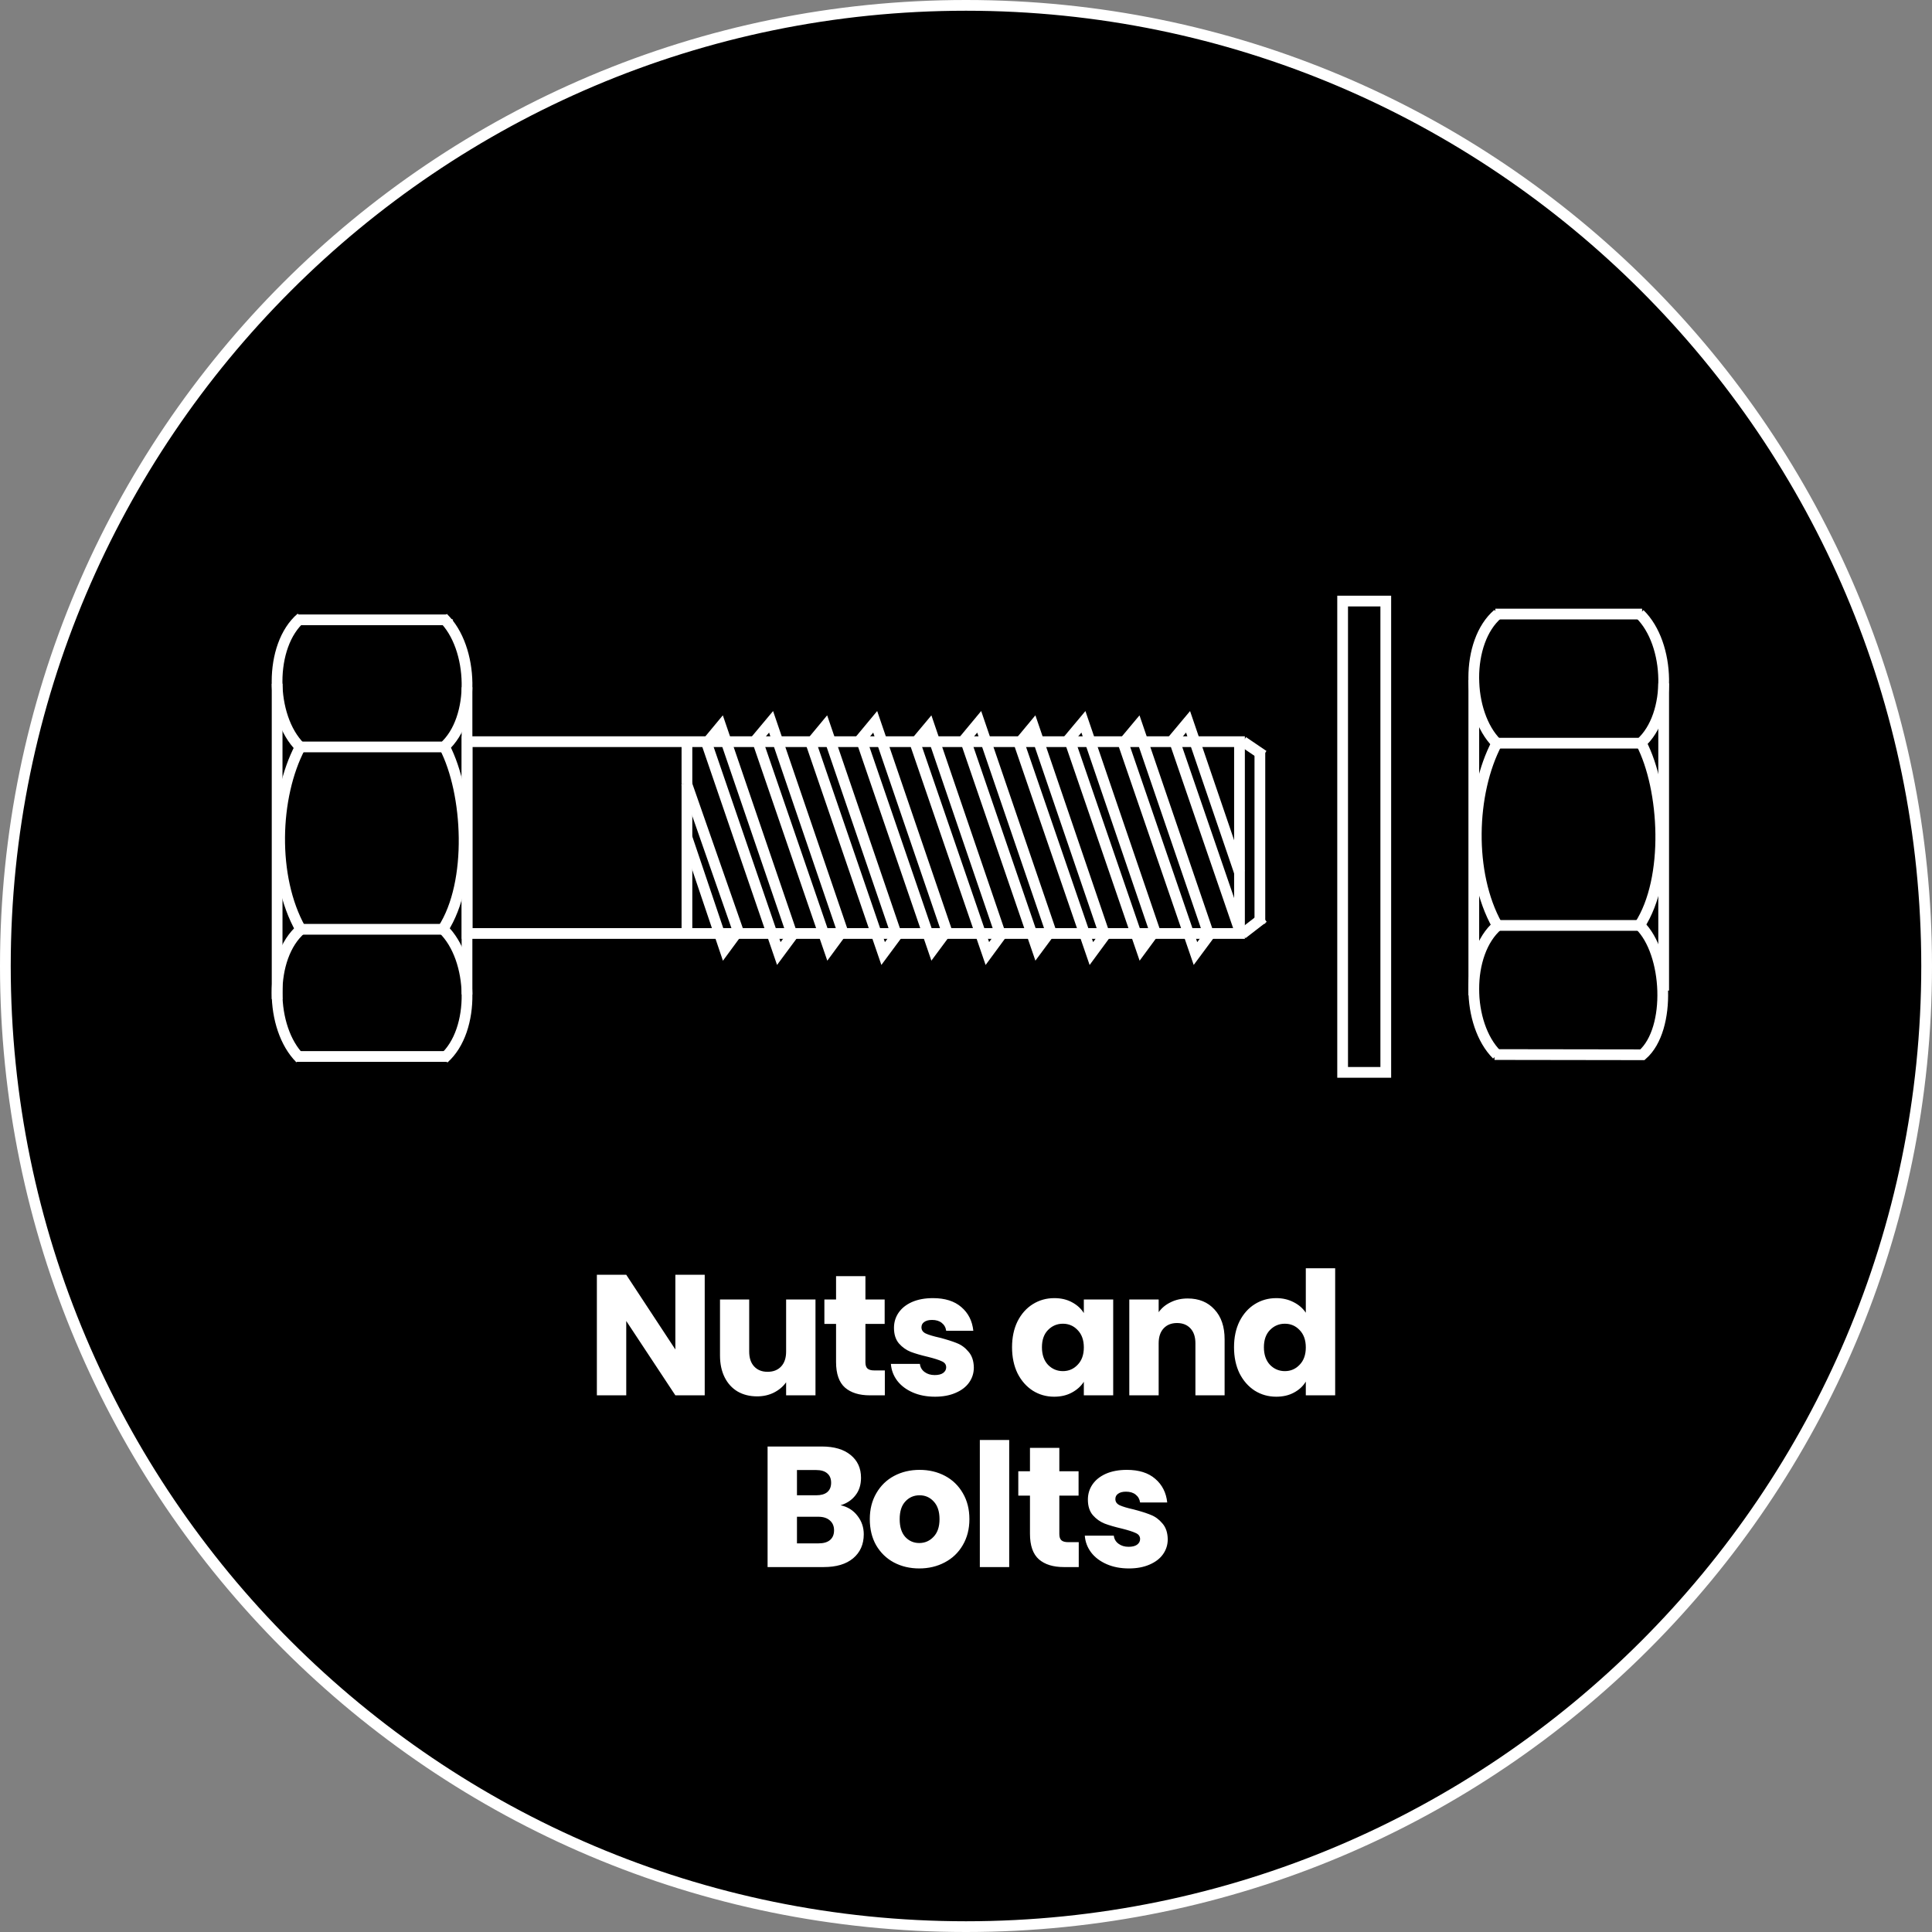
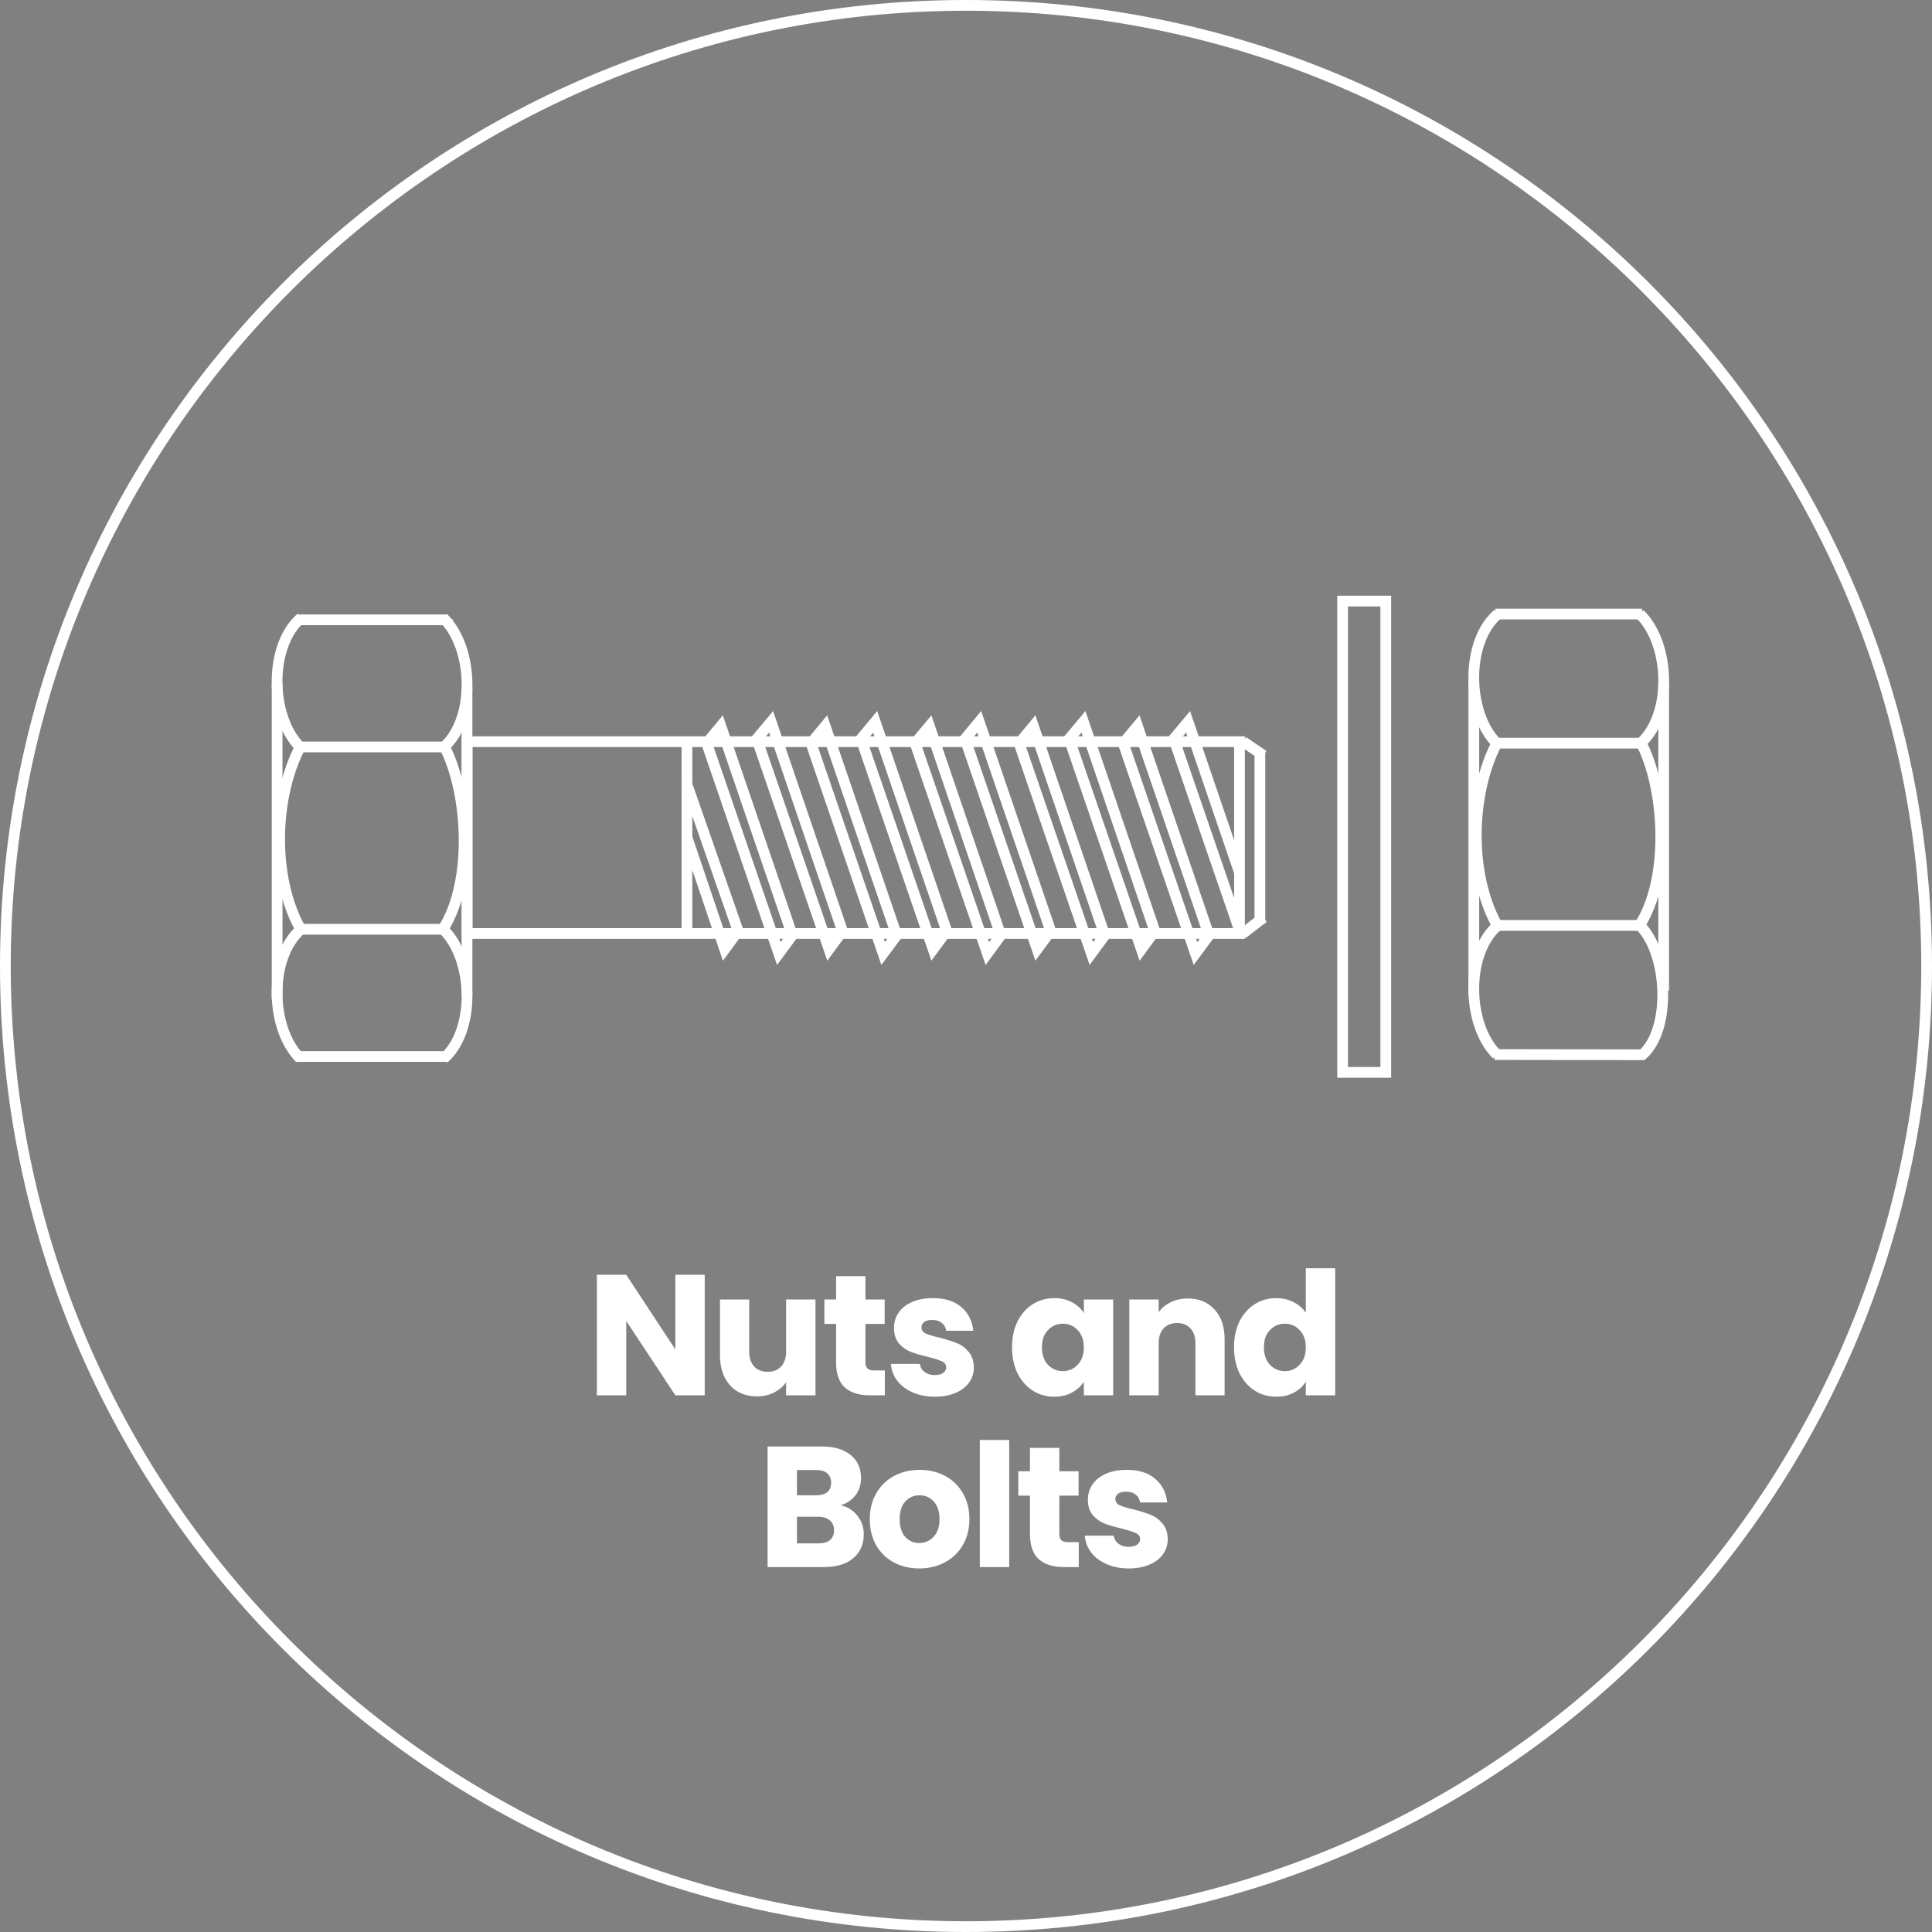
<svg xmlns="http://www.w3.org/2000/svg" width="180" height="180" viewBox="0 0 180 180" fill="none">
  <rect x="0" y="0" width="180" height="180" fill="#808080" stroke="none" />
  <g clip-path="url(#clip0_1712_1471)">
-     <path d="M90 179.5C139.429 179.5 179.5 139.429 179.5 90C179.5 40.571 139.429 0.5 90 0.5C40.571 0.5 0.5 40.571 0.5 90C0.5 139.429 40.571 179.5 90 179.5Z" fill="black" />
    <path d="M90 1C139.07 1 179 40.93 179 90C179 139.07 139.07 179 90 179C40.93 179 1 139.07 1 90C1 40.93 40.93 1 90 1ZM90 0C40.29 0 0 40.29 0 90C0 139.71 40.29 180 90 180C139.71 180 180 139.71 180 90C180 40.29 139.71 0 90 0Z" fill="white" />
    <path d="M43.51 92.65V64.03" stroke="white" />
    <path d="M27.97 98.62C25.13 95.79 25.03 89.15 28.06 86.56" stroke="white" />
    <path d="M41.769 98.43H27.569" stroke="white" />
    <path d="M41.279 86.56C44.149 89.34 44.339 95.98 41.349 98.62" stroke="white" />
    <path d="M41.2 86.58H41.31H28.01" stroke="white" />
    <path d="M27.97 69.61C25.13 66.78 25.03 60.14 28.06 57.55" stroke="white" />
    <path d="M41.279 57.55C44.15 60.33 44.34 66.97 41.349 69.61L41.41 69.59H27.939" stroke="white" />
    <path d="M41.739 57.57L41.679 57.75H27.649" stroke="white" />
    <path d="M41.26 86.58C44.1 82.21 43.65 73.87 41.41 69.57" stroke="white" />
    <path d="M27.97 69.59C25.53 74.22 25.29 81.73 28 86.56" stroke="white" />
    <path d="M25.819 93.09V63.7" stroke="white" />
    <path d="M115.48 69.1H43.52V86.97H115.48V69.1Z" stroke="white" />
    <path d="M115.739 87.01L117.709 85.49" stroke="white" />
    <path d="M115.81 69.09L117.71 70.38" stroke="white" />
    <path d="M117.38 86.06V69.98" stroke="white" />
    <path d="M64 73.06V69.2" stroke="white" />
    <path d="M64 86.89V73.06" stroke="white" />
    <path d="M83.54 87.14L76.88 67.65L75.56 69.24L82.28 88.84L83.54 87.14Z" stroke="white" />
    <path d="M78.49 86.74L71.84 67.25L70.51 68.84L77.24 88.44L78.49 86.74Z" stroke="white" />
    <path d="M155 92.29V63.67" stroke="white" />
    <path d="M139.46 98.27C136.63 95.44 136.52 88.8 139.55 86.21" stroke="white" />
    <path d="M152.77 86.21C155.4 88.77 155.76 95.86 153.02 98.27H152.9L139.24 98.25" stroke="white" />
    <path d="M152.68 86.22H152.8H139.5" stroke="white" />
    <path d="M139.46 69.26C136.63 66.43 136.52 59.79 139.55 57.2" stroke="white" />
    <path d="M152.77 57.2C155.64 59.98 155.83 66.62 152.84 69.26L152.9 69.24H139.43" stroke="white" />
    <path d="M152.68 57.21H152.99H139.32" stroke="white" />
    <path d="M152.75 86.22C155.59 81.86 155.14 73.51 152.9 69.21" stroke="white" />
    <path d="M139.46 69.23C137.02 73.86 136.78 81.37 139.48 86.2" stroke="white" />
    <path d="M137.311 92.73V63.34" stroke="white" />
    <path d="M102.93 87.14L96.28 67.65L94.95 69.25L101.68 88.84L102.93 87.14Z" stroke="white" />
    <path d="M97.89 86.74L91.23 67.25L89.91 68.84L96.63 88.44L97.89 86.74Z" stroke="white" />
    <path d="M93.24 87.14L86.59 67.65L85.26 69.24L91.99 88.84L93.24 87.14Z" stroke="white" />
    <path d="M88.2 86.74L81.54 67.25L80.22 68.84L86.94 88.44L88.2 86.74Z" stroke="white" />
    <path d="M112.639 87.14L105.979 67.65L104.649 69.24L111.379 88.84L112.639 87.14Z" stroke="white" />
    <path d="M107.589 86.74L100.939 67.25L99.609 68.84L106.339 88.44L107.589 86.74Z" stroke="white" />
    <path d="M73.82 87.14L67.16 67.65L65.84 69.24L72.56 88.84L73.82 87.14Z" stroke="white" />
    <path d="M64.01 78.04L67.52 88.44L68.77 86.74L63.95 72.94" stroke="white" />
    <path d="M115.489 81.32L110.689 67.25L109.359 68.84L115.529 86.8" stroke="white" />
    <path d="M129.11 56H125.09V99.91H129.11V56Z" stroke="white" />
    <path d="M65.657 130H62.922L58.346 123.072V130H55.609V118.768H58.346L62.922 125.728V118.768H65.657V130ZM75.977 121.072V130H73.241V128.784C72.963 129.179 72.585 129.499 72.105 129.744C71.635 129.979 71.113 130.096 70.537 130.096C69.854 130.096 69.251 129.947 68.729 129.648C68.206 129.339 67.801 128.896 67.513 128.32C67.225 127.744 67.081 127.067 67.081 126.288V121.072H69.801V125.92C69.801 126.517 69.955 126.981 70.265 127.312C70.574 127.643 70.99 127.808 71.513 127.808C72.046 127.808 72.467 127.643 72.777 127.312C73.086 126.981 73.241 126.517 73.241 125.92V121.072H75.977ZM82.438 127.68V130H81.046C80.054 130 79.281 129.76 78.726 129.28C78.171 128.789 77.894 127.995 77.894 126.896V123.344H76.806V121.072H77.894V118.896H80.63V121.072H82.422V123.344H80.63V126.928C80.63 127.195 80.694 127.387 80.822 127.504C80.95 127.621 81.163 127.68 81.462 127.68H82.438ZM87.114 130.128C86.335 130.128 85.642 129.995 85.034 129.728C84.426 129.461 83.946 129.099 83.594 128.64C83.242 128.171 83.045 127.648 83.002 127.072H85.706C85.738 127.381 85.882 127.632 86.138 127.824C86.394 128.016 86.709 128.112 87.082 128.112C87.423 128.112 87.685 128.048 87.866 127.92C88.058 127.781 88.154 127.605 88.154 127.392C88.154 127.136 88.021 126.949 87.754 126.832C87.487 126.704 87.055 126.565 86.458 126.416C85.818 126.267 85.285 126.112 84.858 125.952C84.431 125.781 84.063 125.52 83.754 125.168C83.445 124.805 83.29 124.32 83.29 123.712C83.29 123.2 83.429 122.736 83.706 122.32C83.994 121.893 84.41 121.557 84.954 121.312C85.509 121.067 86.165 120.944 86.922 120.944C88.042 120.944 88.922 121.221 89.562 121.776C90.213 122.331 90.586 123.067 90.682 123.984H88.154C88.111 123.675 87.973 123.429 87.738 123.248C87.514 123.067 87.215 122.976 86.842 122.976C86.522 122.976 86.277 123.04 86.106 123.168C85.935 123.285 85.85 123.451 85.85 123.664C85.85 123.92 85.983 124.112 86.25 124.24C86.527 124.368 86.954 124.496 87.53 124.624C88.191 124.795 88.73 124.965 89.146 125.136C89.562 125.296 89.925 125.563 90.234 125.936C90.554 126.299 90.719 126.789 90.73 127.408C90.73 127.931 90.581 128.4 90.282 128.816C89.994 129.221 89.573 129.541 89.018 129.776C88.474 130.011 87.839 130.128 87.114 130.128ZM94.29 125.52C94.29 124.603 94.461 123.797 94.802 123.104C95.154 122.411 95.629 121.877 96.227 121.504C96.824 121.131 97.49 120.944 98.227 120.944C98.856 120.944 99.405 121.072 99.874 121.328C100.354 121.584 100.722 121.92 100.978 122.336V121.072H103.714V130H100.978V128.736C100.712 129.152 100.338 129.488 99.859 129.744C99.389 130 98.84 130.128 98.21 130.128C97.485 130.128 96.824 129.941 96.227 129.568C95.629 129.184 95.154 128.645 94.802 127.952C94.461 127.248 94.29 126.437 94.29 125.52ZM100.978 125.536C100.978 124.853 100.786 124.315 100.402 123.92C100.029 123.525 99.57 123.328 99.026 123.328C98.483 123.328 98.019 123.525 97.635 123.92C97.261 124.304 97.075 124.837 97.075 125.52C97.075 126.203 97.261 126.747 97.635 127.152C98.019 127.547 98.483 127.744 99.026 127.744C99.57 127.744 100.029 127.547 100.402 127.152C100.786 126.757 100.978 126.219 100.978 125.536ZM110.654 120.976C111.699 120.976 112.531 121.317 113.15 122C113.779 122.672 114.094 123.6 114.094 124.784V130H111.374V125.152C111.374 124.555 111.219 124.091 110.91 123.76C110.601 123.429 110.185 123.264 109.662 123.264C109.139 123.264 108.723 123.429 108.414 123.76C108.105 124.091 107.95 124.555 107.95 125.152V130H105.214V121.072H107.95V122.256C108.227 121.861 108.601 121.552 109.07 121.328C109.539 121.093 110.067 120.976 110.654 120.976ZM114.971 125.52C114.971 124.603 115.142 123.797 115.483 123.104C115.835 122.411 116.31 121.877 116.907 121.504C117.504 121.131 118.171 120.944 118.907 120.944C119.494 120.944 120.027 121.067 120.507 121.312C120.998 121.557 121.382 121.888 121.659 122.304V118.16H124.395V130H121.659V128.72C121.403 129.147 121.035 129.488 120.555 129.744C120.086 130 119.536 130.128 118.907 130.128C118.171 130.128 117.504 129.941 116.907 129.568C116.31 129.184 115.835 128.645 115.483 127.952C115.142 127.248 114.971 126.437 114.971 125.52ZM121.659 125.536C121.659 124.853 121.467 124.315 121.083 123.92C120.71 123.525 120.251 123.328 119.707 123.328C119.163 123.328 118.699 123.525 118.315 123.92C117.942 124.304 117.755 124.837 117.755 125.52C117.755 126.203 117.942 126.747 118.315 127.152C118.699 127.547 119.163 127.744 119.707 127.744C120.251 127.744 120.71 127.547 121.083 127.152C121.467 126.757 121.659 126.219 121.659 125.536ZM78.314 140.24C78.965 140.379 79.488 140.704 79.882 141.216C80.277 141.717 80.475 142.293 80.475 142.944C80.475 143.883 80.144 144.629 79.483 145.184C78.832 145.728 77.92 146 76.746 146H71.514V134.768H76.57C77.712 134.768 78.603 135.029 79.243 135.552C79.893 136.075 80.219 136.784 80.219 137.68C80.219 138.341 80.043 138.891 79.691 139.328C79.349 139.765 78.891 140.069 78.314 140.24ZM74.251 139.312H76.043C76.49 139.312 76.832 139.216 77.067 139.024C77.312 138.821 77.434 138.528 77.434 138.144C77.434 137.76 77.312 137.467 77.067 137.264C76.832 137.061 76.49 136.96 76.043 136.96H74.251V139.312ZM76.266 143.792C76.725 143.792 77.077 143.691 77.323 143.488C77.579 143.275 77.707 142.971 77.707 142.576C77.707 142.181 77.573 141.872 77.306 141.648C77.05 141.424 76.693 141.312 76.234 141.312H74.251V143.792H76.266ZM85.645 146.128C84.771 146.128 83.981 145.941 83.277 145.568C82.584 145.195 82.035 144.661 81.629 143.968C81.235 143.275 81.037 142.464 81.037 141.536C81.037 140.619 81.24 139.813 81.645 139.12C82.051 138.416 82.605 137.877 83.309 137.504C84.013 137.131 84.803 136.944 85.677 136.944C86.552 136.944 87.341 137.131 88.045 137.504C88.749 137.877 89.304 138.416 89.709 139.12C90.115 139.813 90.317 140.619 90.317 141.536C90.317 142.453 90.109 143.264 89.693 143.968C89.288 144.661 88.728 145.195 88.013 145.568C87.309 145.941 86.52 146.128 85.645 146.128ZM85.645 143.76C86.168 143.76 86.611 143.568 86.973 143.184C87.347 142.8 87.533 142.251 87.533 141.536C87.533 140.821 87.352 140.272 86.989 139.888C86.637 139.504 86.2 139.312 85.677 139.312C85.144 139.312 84.701 139.504 84.349 139.888C83.997 140.261 83.821 140.811 83.821 141.536C83.821 142.251 83.992 142.8 84.333 143.184C84.685 143.568 85.123 143.76 85.645 143.76ZM94.025 134.16V146H91.289V134.16H94.025ZM100.504 143.68V146H99.112C98.12 146 97.346 145.76 96.792 145.28C96.237 144.789 95.96 143.995 95.96 142.896V139.344H94.872V137.072H95.96V134.896H98.696V137.072H100.488V139.344H98.696V142.928C98.696 143.195 98.76 143.387 98.888 143.504C99.016 143.621 99.229 143.68 99.528 143.68H100.504ZM105.18 146.128C104.401 146.128 103.708 145.995 103.1 145.728C102.492 145.461 102.012 145.099 101.66 144.64C101.308 144.171 101.11 143.648 101.068 143.072H103.772C103.804 143.381 103.948 143.632 104.204 143.824C104.46 144.016 104.774 144.112 105.148 144.112C105.489 144.112 105.75 144.048 105.932 143.92C106.124 143.781 106.22 143.605 106.22 143.392C106.22 143.136 106.086 142.949 105.82 142.832C105.553 142.704 105.121 142.565 104.524 142.416C103.884 142.267 103.35 142.112 102.924 141.952C102.497 141.781 102.129 141.52 101.82 141.168C101.51 140.805 101.356 140.32 101.356 139.712C101.356 139.2 101.494 138.736 101.772 138.32C102.06 137.893 102.476 137.557 103.02 137.312C103.574 137.067 104.23 136.944 104.988 136.944C106.108 136.944 106.988 137.221 107.628 137.776C108.278 138.331 108.652 139.067 108.748 139.984H106.22C106.177 139.675 106.038 139.429 105.804 139.248C105.58 139.067 105.281 138.976 104.908 138.976C104.588 138.976 104.342 139.04 104.172 139.168C104.001 139.285 103.916 139.451 103.916 139.664C103.916 139.92 104.049 140.112 104.316 140.24C104.593 140.368 105.02 140.496 105.596 140.624C106.257 140.795 106.796 140.965 107.212 141.136C107.628 141.296 107.99 141.563 108.3 141.936C108.62 142.299 108.785 142.789 108.796 143.408C108.796 143.931 108.646 144.4 108.348 144.816C108.06 145.221 107.638 145.541 107.084 145.776C106.54 146.011 105.905 146.128 105.18 146.128Z" fill="white" />
  </g>
  <defs>
    <clipPath id="clip0_1712_1471">
      <rect width="180" height="180" fill="white" />
    </clipPath>
  </defs>
</svg>